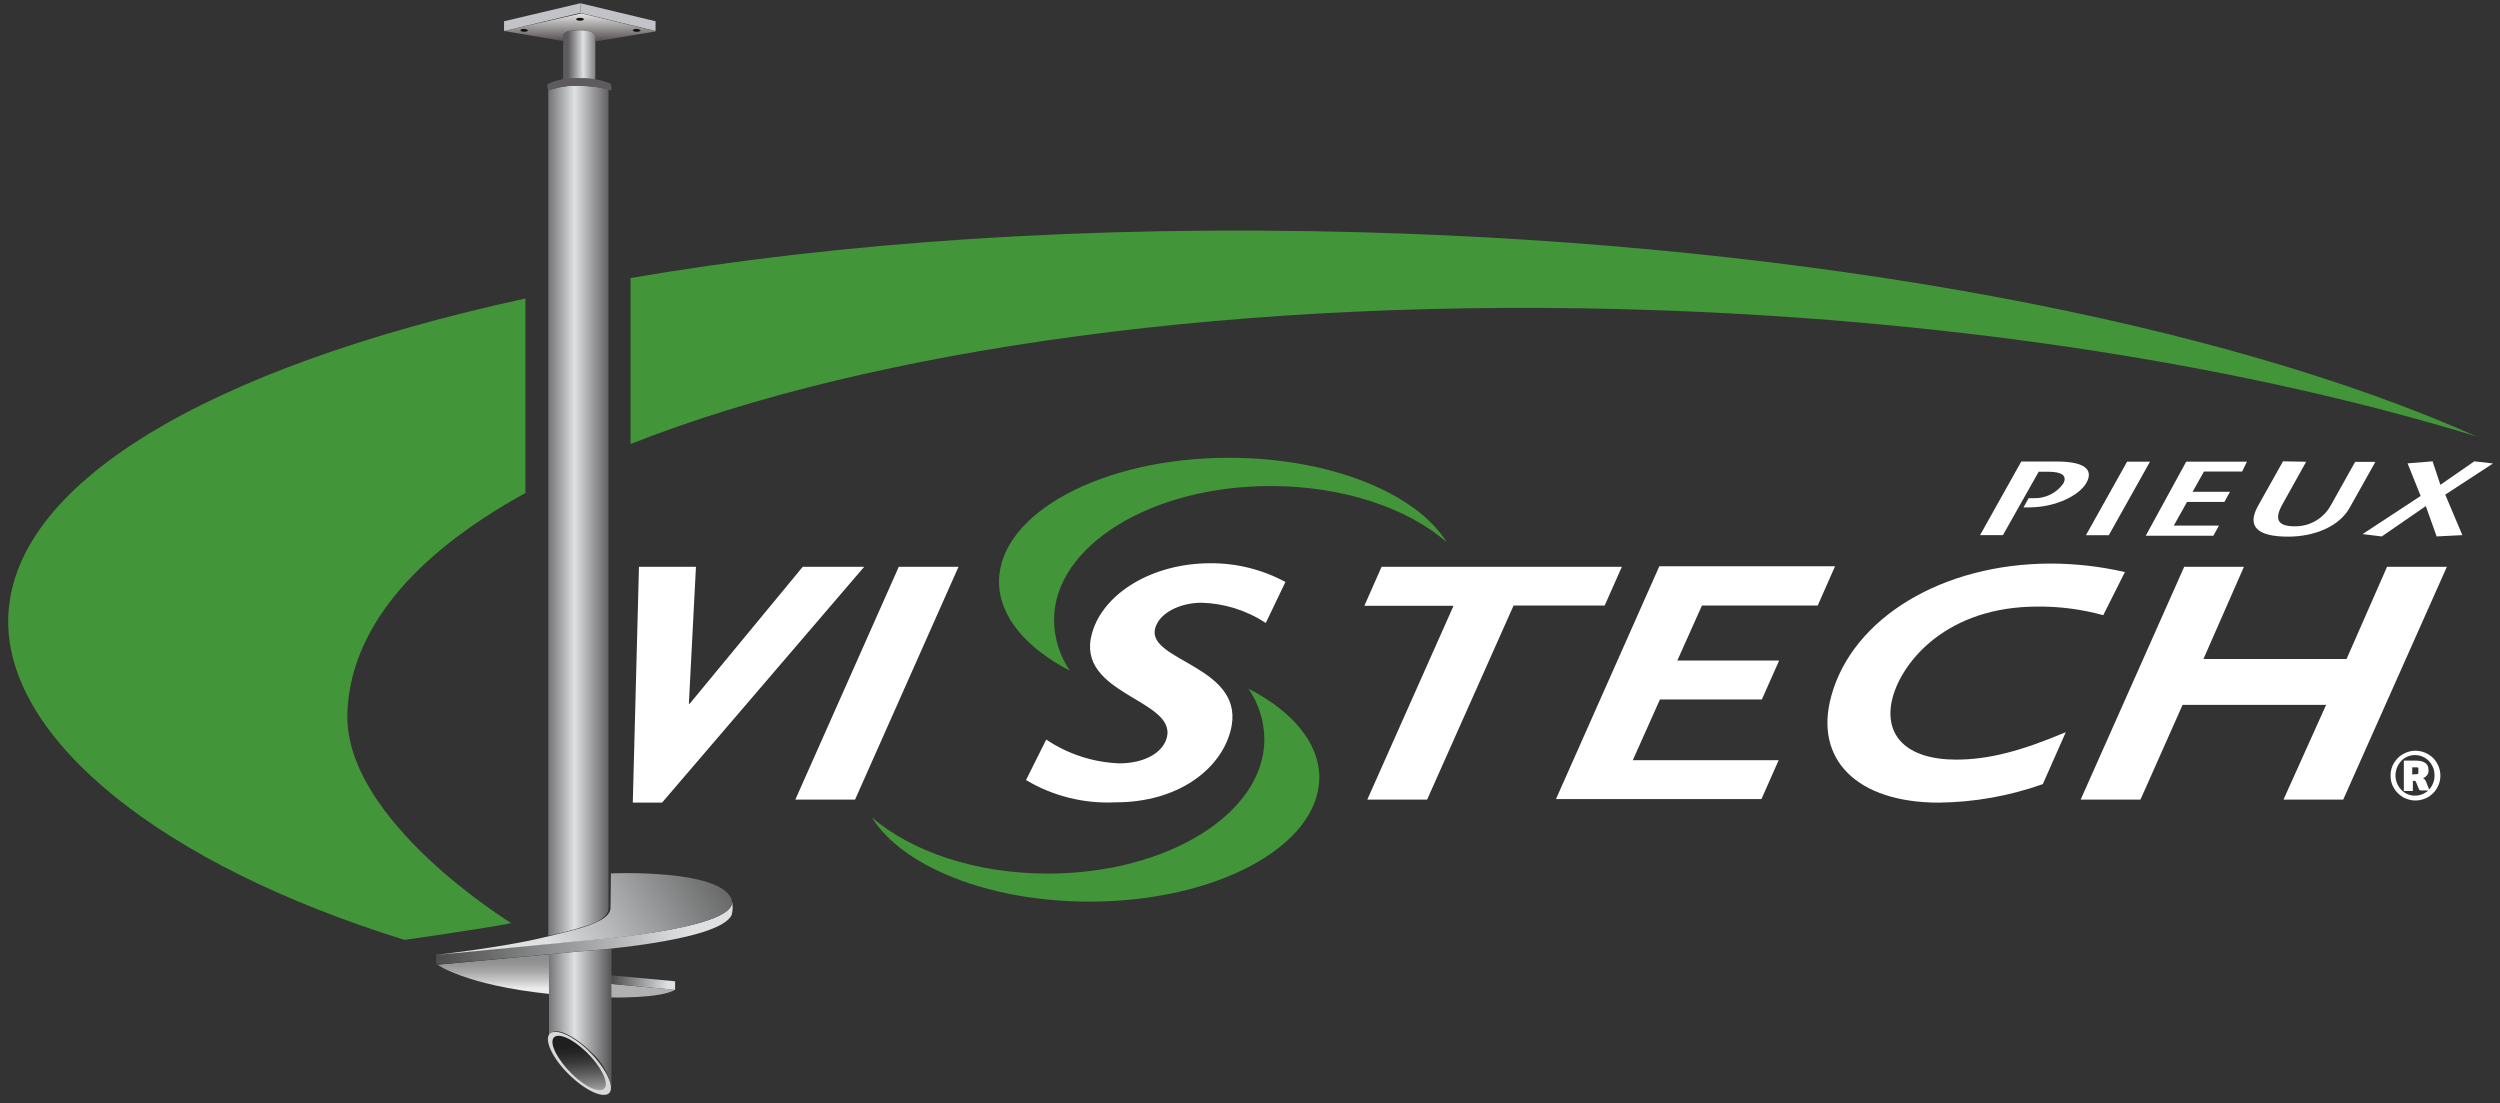
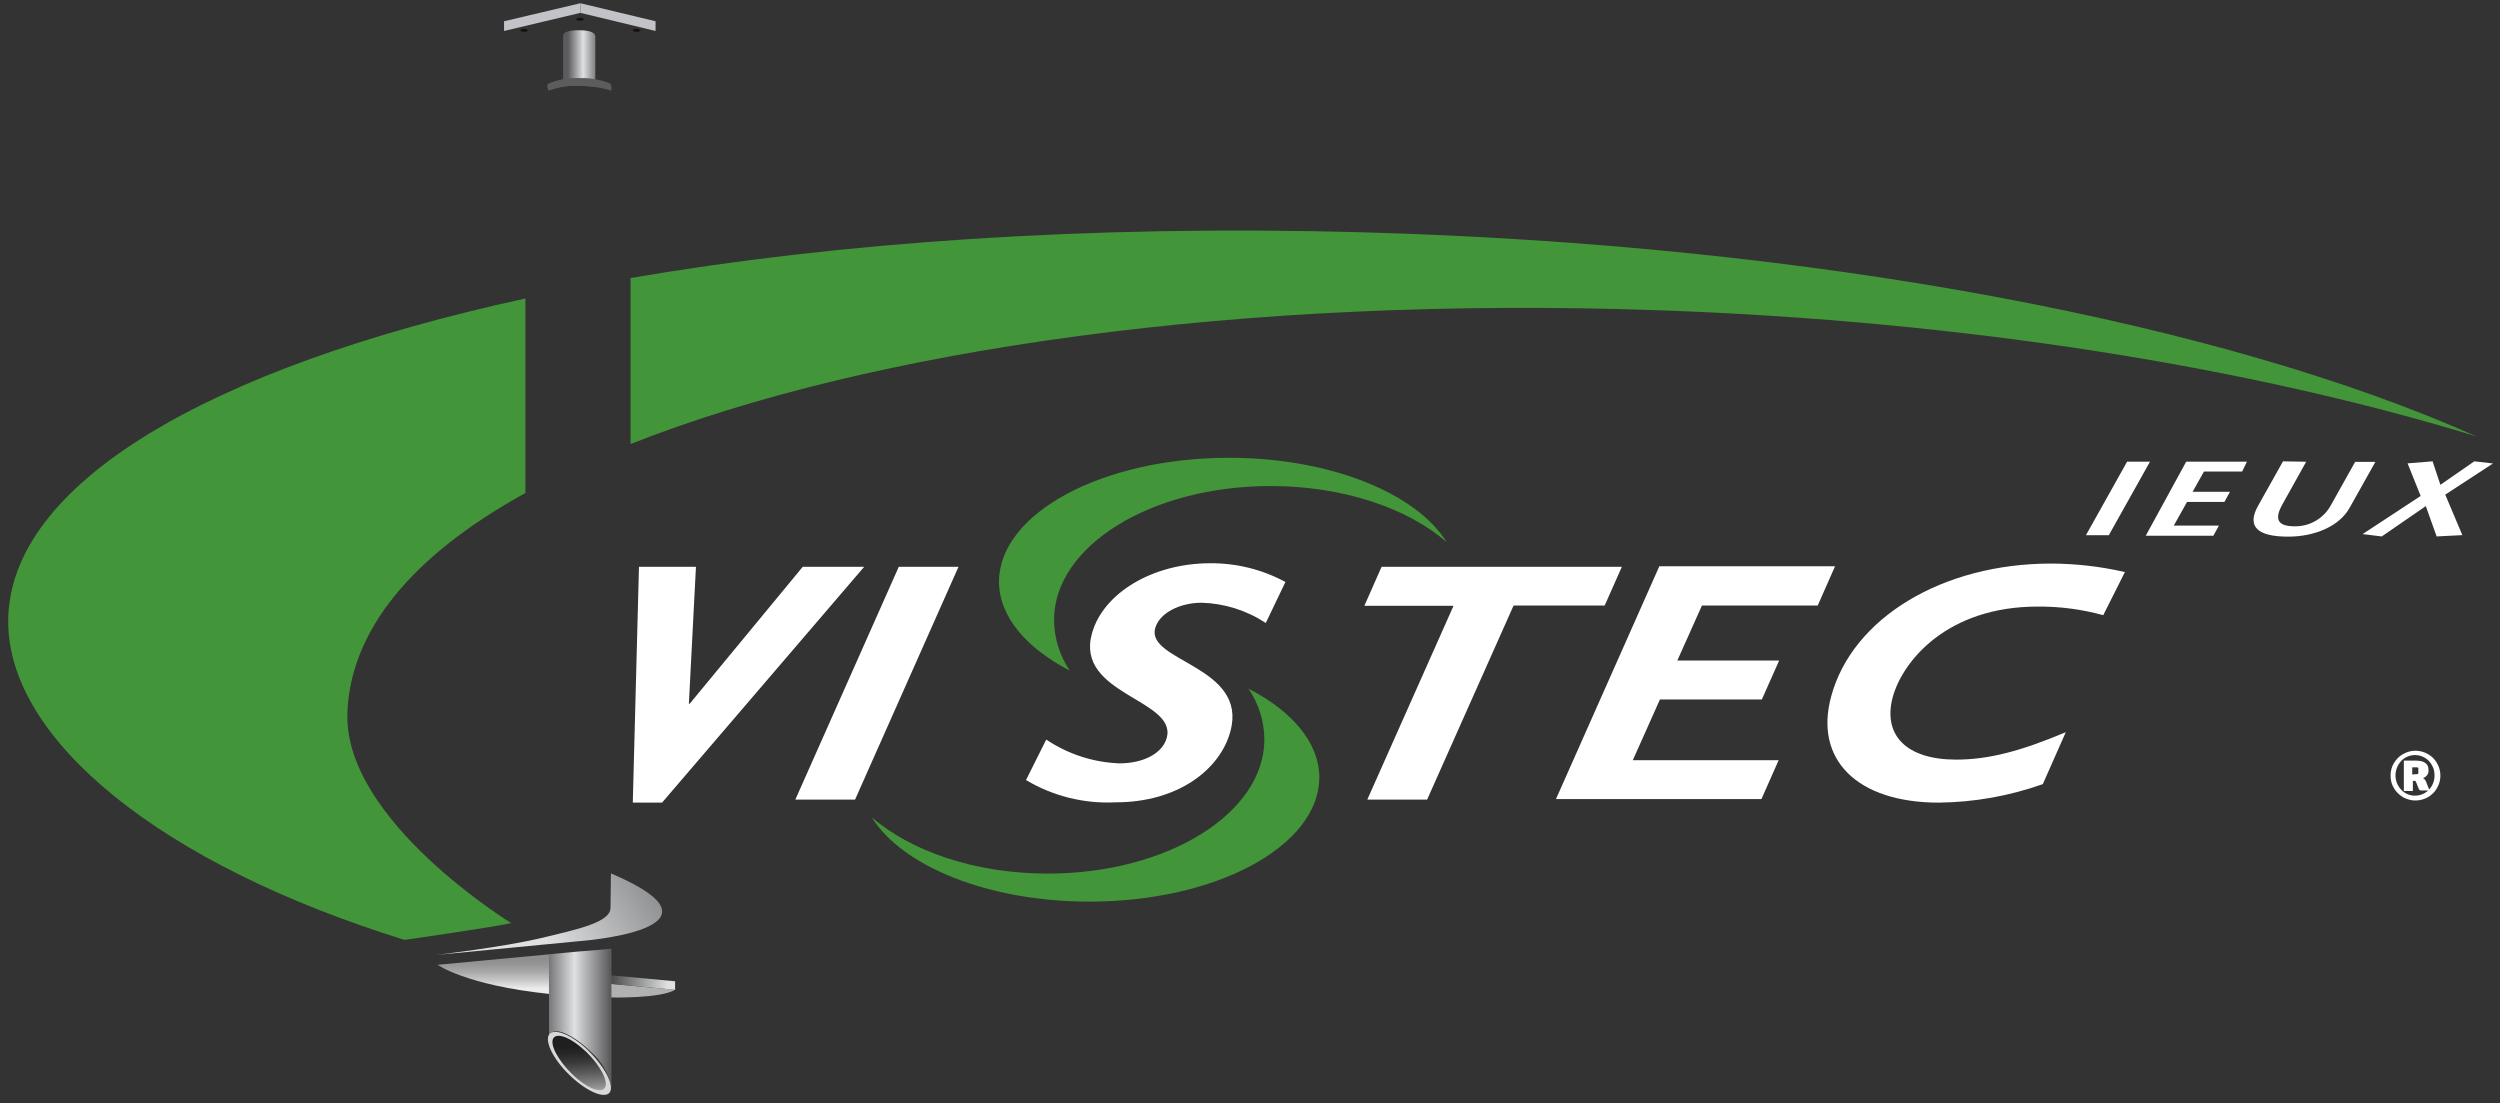
<svg xmlns="http://www.w3.org/2000/svg" width="247px" height="109px" viewBox="0 0 247 109" version="1.1">
  <rect x="0" y="0" width="247" height="109" fill="#333333" stroke="none" />
  <title>pieux-vistech.-logo</title>
  <defs>
    <linearGradient x1="49.636%" y1="13.555%" x2="49.636%" y2="86.445%" id="linearGradient-1">
      <stop stop-color="#8F8F8F" offset="0%" />
      <stop stop-color="#969696" offset="17%" />
      <stop stop-color="#A8A8A8" offset="42%" />
      <stop stop-color="#C7C7C7" offset="71%" />
      <stop stop-color="#ECECEC" offset="100%" />
    </linearGradient>
    <linearGradient x1="0%" y1="48.807%" x2="100%" y2="51.288%" id="linearGradient-2">
      <stop stop-color="#4D4D4D" offset="1%" />
      <stop stop-color="#DEE0E2" offset="89%" />
    </linearGradient>
    <linearGradient x1="49.867%" y1="-10.791%" x2="49.867%" y2="131.295%" id="linearGradient-3">
      <stop stop-color="#F5F5F5" offset="0%" />
      <stop stop-color="#231E1D" offset="100%" />
    </linearGradient>
    <linearGradient x1="14.151%" y1="49.991%" x2="114.465%" y2="49.991%" id="linearGradient-4">
      <stop stop-color="#5D5B5D" offset="1%" />
      <stop stop-color="#DEE0E2" offset="48%" />
      <stop stop-color="#5D5B5D" offset="100%" />
    </linearGradient>
    <linearGradient x1="-10.756%" y1="50.02%" x2="102.521%" y2="50.02%" id="linearGradient-5">
      <stop stop-color="#5D5B5D" offset="1%" />
      <stop stop-color="#DEE0E2" offset="48%" />
      <stop stop-color="#5D5B5D" offset="100%" />
    </linearGradient>
    <linearGradient x1="-11.507%" y1="50.036%" x2="97.407%" y2="50.036%" id="linearGradient-6">
      <stop stop-color="#5D5B5D" offset="1%" />
      <stop stop-color="#DEE0E2" offset="48%" />
      <stop stop-color="#5D5B5D" offset="100%" />
    </linearGradient>
    <linearGradient x1="51.086%" y1="9.28%" x2="57.736%" y2="122.076%" id="linearGradient-7">
      <stop stop-color="#1F1F1F" offset="11%" />
      <stop stop-color="#262626" offset="21%" />
      <stop stop-color="#383838" offset="34%" />
      <stop stop-color="#575757" offset="49%" />
      <stop stop-color="#818181" offset="66%" />
      <stop stop-color="#B7B7B7" offset="84%" />
      <stop stop-color="#ECECEC" offset="100%" />
    </linearGradient>
    <linearGradient x1="-0.819%" y1="51.424%" x2="94.415%" y2="49.05%" id="linearGradient-8">
      <stop stop-color="#4D4D4D" offset="1%" />
      <stop stop-color="#DEE0E2" offset="89%" />
    </linearGradient>
    <linearGradient x1="113.569%" y1="39.829%" x2="20.747%" y2="55.409%" id="linearGradient-9">
      <stop stop-color="#4D4D4D" offset="1%" />
      <stop stop-color="#DEE0E2" offset="89%" />
    </linearGradient>
  </defs>
  <g id="000-Symbols" stroke="none" stroke-width="1" fill="none" fill-rule="evenodd">
    <g id="Atoms-/-Logo-/-Inverted" transform="translate(-36, -42)" fill-rule="nonzero">
      <g id="pieux-vistech.-logo" transform="translate(36, 42)">
        <path d="M134.24,22.94 C107.43,22.22 82.86,23.94 62.3,27.47 L62.3,43.87 C86,34.49 122.65,29.22 163.8,30.65 C194.35,31.72 222.45,36.31 244.65,43.11 C219.76,32 179.59,24.16 134.24,22.94 Z" id="Path" fill="#439539" />
        <path d="M50.51,91.2 C50.51,91.2 34,81.1 34.32,70.48 C34.59,62.32 40.68,54.89 51.91,48.71 L51.91,29.49 C20.51,36.33 0.83,47.85 0.81,61.4 C0.81,73.1 15.89,85.4 39.97,92.86 C40,92.86 49.08,91.55 50.51,91.2 Z" id="Path" fill="#439539" />
        <polygon id="Path" fill="#FFFFFF" points="65.41 79.3 62.52 79.3 63.13 56 68.76 56 68.06 69.53 68.14 69.53 79.31 56 85.38 56" />
        <polygon id="Path" fill="#FFFFFF" points="84.48 79 78.58 79 88.8 56 94.7 56" />
        <path d="M125.06,61.55 C123.176,60.309 120.985,59.617 118.73,59.55 C116.58,59.55 114.55,60.55 114.13,62.07 C113.23,65.37 123.33,65.82 121.56,72.27 C120.56,75.98 116.45,79.27 110.22,79.27 C107.118,79.425 104.039,78.66 101.37,77.07 L103.37,73.07 C105.512,74.509 108.012,75.322 110.59,75.42 C113,75.42 114.86,74.42 115.28,72.89 C116.28,69.08 106.22,68.63 107.88,62.6 C108.98,58.6 113.88,55.65 119.56,55.65 C122.156,55.628 124.716,56.265 127,57.5 L125.06,61.55 Z" id="Path" fill="#FFFFFF" />
        <polygon id="Path" fill="#FFFFFF" points="158.54 59.83 149.54 59.83 141 79 135.09 79 143.61 59.85 134.8 59.85 136.5 56 160.24 56" />
        <polygon id="Path" fill="#FFFFFF" points="179.59 59.83 168.15 59.83 165.72 65.26 175.78 65.26 174.07 69.11 164 69.11 161.32 75.11 175.73 75.11 174.03 78.95 153.73 78.95 163.94 55.95 181.3 55.95" />
        <path d="M207.8,60.78 C205.687,60.197 203.502,59.911 201.31,59.93 C192.39,59.93 187.99,65.29 187,68.88 C186,72.65 188.37,75.05 193.26,75.05 C196.43,75.05 199.59,74.24 204.1,72.34 L201.83,77.47 C198.531,78.643 195.061,79.262 191.56,79.3 C183.49,79.3 179.2,75.05 180.93,68.77 C183.04,61.04 191.93,55.68 202.64,55.68 C205.097,55.687 207.546,55.969 209.94,56.52 L207.8,60.78 Z" id="Path" fill="#FFFFFF" />
-         <polygon id="Path" fill="#FFFFFF" points="231.51 79 225.61 79 229.82 69.64 215.64 69.64 211.48 79 205.57 79 215.8 56 221.7 56 217.7 65.11 231.84 65.11 235.84 56 241.75 56" />
        <path d="M121.42,45.23 C131.42,45.23 139.92,48.72 142.93,53.56 C139.05,50.19 132.69,48.02 125.53,48.02 C113.72,48.02 104.14,53.94 104.14,61.26 C104.153,63.044 104.696,64.785 105.7,66.26 C101.41,64.04 98.7,60.92 98.7,57.45 C98.74,50.71 108.9,45.23 121.42,45.23 Z" id="Path" fill="#439539" />
        <path d="M107.64,89.08 C97.64,89.08 89.14,85.59 86.13,80.75 C90.01,84.11 96.35,86.31 103.52,86.31 C115.33,86.31 124.92,80.37 124.92,73.04 C124.904,71.254 124.358,69.514 123.35,68.04 C127.64,70.25 130.35,73.37 130.35,76.83 C130.3,83.61 120.15,89.08 107.64,89.08 Z" id="Path" fill="#439539" />
-         <path d="M197.89,52.87 L195.63,52.87 L199.7,45.6 L203.23,45.6 C205.76,45.6 206.92,46.29 206.14,47.7 C205.45,48.93 203.14,50.13 200.45,50.13 L199.92,50.13 L200.43,49.22 L200.94,49.22 C202.09,49.257 203.182,48.716 203.85,47.78 C204.26,47.03 203.75,46.61 202.42,46.61 L201.42,46.61 L197.89,52.87 Z" id="Path" fill="#FFFFFF" />
        <polygon id="Path" fill="#FFFFFF" points="206.09 52.88 210.16 45.61 212.42 45.61 208.35 52.88" />
        <polygon id="Path" fill="#FFFFFF" points="221.52 46.59 217.75 46.59 216.63 48.59 220.32 48.59 219.77 49.59 216.08 49.59 214.77 51.93 219.23 51.93 218.68 52.93 212 52.93 216 45.61 222 45.61" />
        <path d="M227.85,45.62 L225.52,49.8 C224.72,51.22 224.93,52 226.72,52 C228.219,52.022 229.605,51.204 230.31,49.88 L232.69,45.63 L234.69,45.63 L232.16,50.14 C231.16,51.98 228.72,53.02 226.07,53.02 C223.02,53.02 221.98,52.02 223.07,50.02 L225.56,45.58 L227.85,45.62 Z" id="Path" fill="#FFFFFF" />
        <polygon id="Path" fill="#FFFFFF" points="240.74 53 239.67 50 235.32 53 233.42 52.77 239.16 49 237.87 45.78 240.34 45.58 241.11 47.9 244.46 45.58 246.31 45.79 241.59 48.87 243.28 52.87" />
        <path d="M238.64,74.17 C238.863,74.169 239.085,74.199 239.3,74.26 C239.71,74.376 240.085,74.592 240.39,74.89 C240.539,75.038 240.667,75.207 240.77,75.39 C241.109,75.963 241.199,76.649 241.02,77.29 C240.962,77.493 240.878,77.688 240.77,77.87 C240.669,78.055 240.541,78.224 240.39,78.37 C240.237,78.517 240.07,78.648 239.89,78.76 C239.704,78.865 239.506,78.945 239.3,79 C239.085,79.061 238.863,79.091 238.64,79.09 C238.423,79.091 238.208,79.06 238,79 C237.793,78.947 237.595,78.866 237.41,78.76 C237.044,78.541 236.739,78.236 236.52,77.87 C236.411,77.689 236.326,77.494 236.27,77.29 C236.213,77.075 236.186,76.853 236.19,76.63 C236.182,76.194 236.297,75.765 236.52,75.39 C236.63,75.209 236.761,75.041 236.91,74.89 C237.056,74.739 237.225,74.611 237.41,74.51 C237.594,74.4 237.793,74.316 238,74.26 C238.208,74.2 238.423,74.169 238.64,74.17 Z M240,78 C240.171,77.822 240.304,77.611 240.39,77.38 C240.489,77.136 240.537,76.874 240.53,76.61 C240.53,76.428 240.51,76.247 240.47,76.07 C240.425,75.902 240.357,75.741 240.27,75.59 C240.188,75.441 240.087,75.303 239.97,75.18 C239.856,75.058 239.724,74.954 239.58,74.87 C239.436,74.783 239.282,74.716 239.12,74.67 C238.951,74.622 238.776,74.598 238.6,74.6 C238.341,74.596 238.085,74.651 237.85,74.76 C237.619,74.855 237.411,74.998 237.24,75.18 C237.068,75.369 236.93,75.585 236.83,75.82 C236.517,76.573 236.678,77.439 237.24,78.03 C237.413,78.212 237.62,78.358 237.85,78.46 C238.087,78.561 238.342,78.612 238.6,78.61 C238.847,78.61 239.091,78.563 239.32,78.47 C239.537,78.382 239.736,78.257 239.91,78.1 L239.19,78.1 C239.115,78.096 239.046,78.059 239,78 L238.69,77.23 C238.672,77.196 238.644,77.168 238.61,77.15 C238.61,77.15 238.55,77.15 238.49,77.15 L238.39,77.15 L238.39,78.15 L237.5,78.15 L237.5,75.15 L238.67,75.15 C238.862,75.147 239.053,75.167 239.24,75.21 C239.382,75.241 239.515,75.302 239.63,75.39 C239.73,75.458 239.809,75.551 239.86,75.66 C239.91,75.78 239.934,75.91 239.93,76.04 C239.94,76.13 239.94,76.22 239.93,76.31 C239.907,76.391 239.873,76.468 239.83,76.54 C239.778,76.614 239.718,76.681 239.65,76.74 C239.569,76.797 239.482,76.844 239.39,76.88 C239.457,76.908 239.515,76.953 239.56,77.01 C239.605,77.067 239.645,77.127 239.68,77.19 L240,78 Z M238.54,76.49 C238.623,76.503 238.707,76.503 238.79,76.49 C238.843,76.482 238.892,76.457 238.93,76.42 C238.945,76.381 238.945,76.339 238.93,76.3 C238.936,76.247 238.936,76.193 238.93,76.14 C238.935,76.09 238.935,76.04 238.93,75.99 C238.943,75.954 238.943,75.916 238.93,75.88 C238.901,75.847 238.863,75.822 238.82,75.81 L238.61,75.81 L238.33,75.81 L238.33,76.54 L238.54,76.49 Z" id="Shape" fill="#FFFFFF" />
        <path d="M43.24,95.32 L43.24,95.32 C43.24,95.32 45.96,97.32 54.24,98.2 L54.24,94.29 L43.24,95.32 Z" id="Path" fill="url(#linearGradient-1)" />
        <path d="M60.36,97.21 L60.36,98.55 C60.36,98.55 65.25,98.67 66.7,97.79 L60.36,97.21 Z" id="Path" fill="#B1B1B1" />
        <polygon id="Path" fill="url(#linearGradient-2)" points="60.36 97.21 60.36 96.36 66.7 96.95 66.7 97.79" />
-         <path d="M55.64,3.55 C55.64,3.11 56.38,2.99 57.24,2.99 C58.1,2.99 58.82,3.17 58.82,3.61 L58.82,4.1 L64.82,3.1 L64.82,3.1 L57.44,1.32 L57.44,1.32 L49.8,3.06 L55.64,4.06 L55.64,3.55 Z" id="Path" fill="url(#linearGradient-3)" />
        <path d="M57.28,7.74 C57.28,8.34 58.4,7.74 58.82,7.85 L58.82,3.61 C58.82,3.17 58.12,2.99 57.24,2.99 C56.36,2.99 55.64,3.11 55.64,3.55 L55.64,7.85 L57.28,7.74 Z" id="Path" fill="url(#linearGradient-4)" />
        <polygon id="Path" fill="#C2C3C6" points="57.34 1.27 49.8 3.06 49.8 2.1 57.34 0.32" />
        <polygon id="Path" fill="#C2C3C6" points="57.34 1.27 64.77 3.06 64.77 2.1 57.34 0.32" />
        <path d="M52.17,3 C52.17,3.08 51.99,3.14 51.79,3.14 C51.59,3.14 51.41,3.08 51.41,3 C51.41,2.92 51.58,2.85 51.79,2.85 C52,2.85 52.17,3 52.17,3 Z" id="Path" fill="#150F0E" />
        <path d="M63.29,3 C63.29,3.08 63.11,3.14 62.91,3.14 C62.71,3.14 62.52,3.08 62.52,3 C62.52,2.92 62.7,2.85 62.91,2.85 C63.12,2.85 63.29,3 63.29,3 Z" id="Path" fill="#150F0E" />
        <path d="M57.69,1.9 C57.69,1.98 57.51,2.05 57.31,2.05 C57.11,2.05 56.92,1.98 56.92,1.9 C56.92,1.82 57.1,1.76 57.31,1.76 C57.52,1.76 57.69,1.83 57.69,1.9 Z" id="Path" fill="#150F0E" />
-         <path d="M58.56,91.25 L58.56,91.25 L58.74,91.17 L58.74,91.17 L58.9,91.1 L58.9,91.1 C58.949,91.083 58.997,91.059 59.04,91.03 L59.04,91.03 L59.18,90.96 L59.18,90.96 L59.31,90.87 L59.31,90.87 C59.501,90.753 59.673,90.608 59.82,90.44 L59.82,90.44 L59.91,90.33 L59.91,90.33 C60.044,90.147 60.118,89.927 60.12,89.7 L60.12,86.39 L60.12,86.39 L60.12,8.91 L60,8.79 C59.091,8.562 58.157,8.451 57.22,8.46 C56.267,8.401 55.313,8.53 54.41,8.84 L54.34,8.84 L54.17,8.92 L54.17,8.92 L54.17,92.46 C55.659,92.157 57.126,91.753 58.56,91.25 Z" id="Path" fill="url(#linearGradient-5)" />
        <path d="M57.24,94 L54.24,94.28 L54.24,102.46 C54.255,102.318 54.314,102.185 54.41,102.08 C54.99,101.48 56.76,102.32 58.41,103.95 C59.44,104.864 60.143,106.089 60.41,107.44 L60.41,93.73 C58.54,93.92 57.24,94 57.24,94 Z" id="Path" fill="url(#linearGradient-6)" />
        <path d="M60.29,8.27 L60.29,8.27 C59.339,7.883 58.316,7.703 57.29,7.74 C56.266,7.684 55.243,7.851 54.29,8.23 L54.17,8.29 C54.1,8.29 54.09,8.44 54.1,8.54 C54.11,8.679 54.137,8.817 54.18,8.95 L54.35,8.87 L54.42,8.87 C55.323,8.56 56.277,8.431 57.23,8.49 C58.167,8.481 59.101,8.592 60.01,8.82 L60.38,8.94 C60.396,8.787 60.396,8.633 60.38,8.48 C60.386,8.4 60.352,8.321 60.29,8.27 Z" id="Path" fill="#5D5B5D" />
        <path d="M60.29,8.27 L60.29,8.27 C59.339,7.883 58.316,7.703 57.29,7.74 C56.266,7.684 55.243,7.851 54.29,8.23 L54.17,8.29 C54.1,8.29 54.09,8.44 54.1,8.54 C54.11,8.679 54.137,8.817 54.18,8.95 L54.35,8.87 L54.42,8.87 C55.323,8.56 56.277,8.431 57.23,8.49 C58.167,8.481 59.101,8.592 60.01,8.82 L60.38,8.94 C60.396,8.787 60.396,8.633 60.38,8.48 C60.386,8.4 60.352,8.321 60.29,8.27 Z" id="Path" fill="#5D5B5D" />
        <path d="M58.32,104 C59.92,105.64 60.76,107.44 60.18,108 C59.6,108.56 57.83,107.76 56.18,106.13 C54.53,104.5 53.74,102.69 54.32,102.13 C54.9,101.57 56.71,102.33 58.32,104 Z" id="Path" fill="#D9D9D9" />
        <path d="M57.93,103.94 C59.34,105.3 60.15,106.89 59.76,107.48 C59.37,108.07 57.9,107.48 56.5,106.1 C55.1,104.72 54.28,103.15 54.68,102.56 C55.08,101.97 56.53,102.58 57.93,103.94 Z" id="Path" fill="url(#linearGradient-7)" />
-         <path d="M72.33,89.06 L72.33,89.06 C72.63,91.92 57.09,92.96 57.09,92.96 L43.09,94.31 L43.09,95.31 L57.24,94 C57.24,94 71.15,93.09 72.3,90.37 C72.404,89.94 72.414,89.494 72.33,89.06 L72.33,89.06 Z" id="Path" fill="url(#linearGradient-8)" />
-         <path d="M60.36,86.29 C60.36,86.29 71.12,85.82 72.27,88.84 C73.42,91.86 57.08,93 57.08,93 L43.08,94.35 C43.08,94.35 49.68,93.58 53.46,92.68 C57.24,91.78 60.33,91.1 60.32,89.68 L60.36,86.29 Z" id="Path" fill="url(#linearGradient-9)" />
+         <path d="M60.36,86.29 C73.42,91.86 57.08,93 57.08,93 L43.08,94.35 C43.08,94.35 49.68,93.58 53.46,92.68 C57.24,91.78 60.33,91.1 60.32,89.68 L60.36,86.29 Z" id="Path" fill="url(#linearGradient-9)" />
      </g>
    </g>
  </g>
</svg>